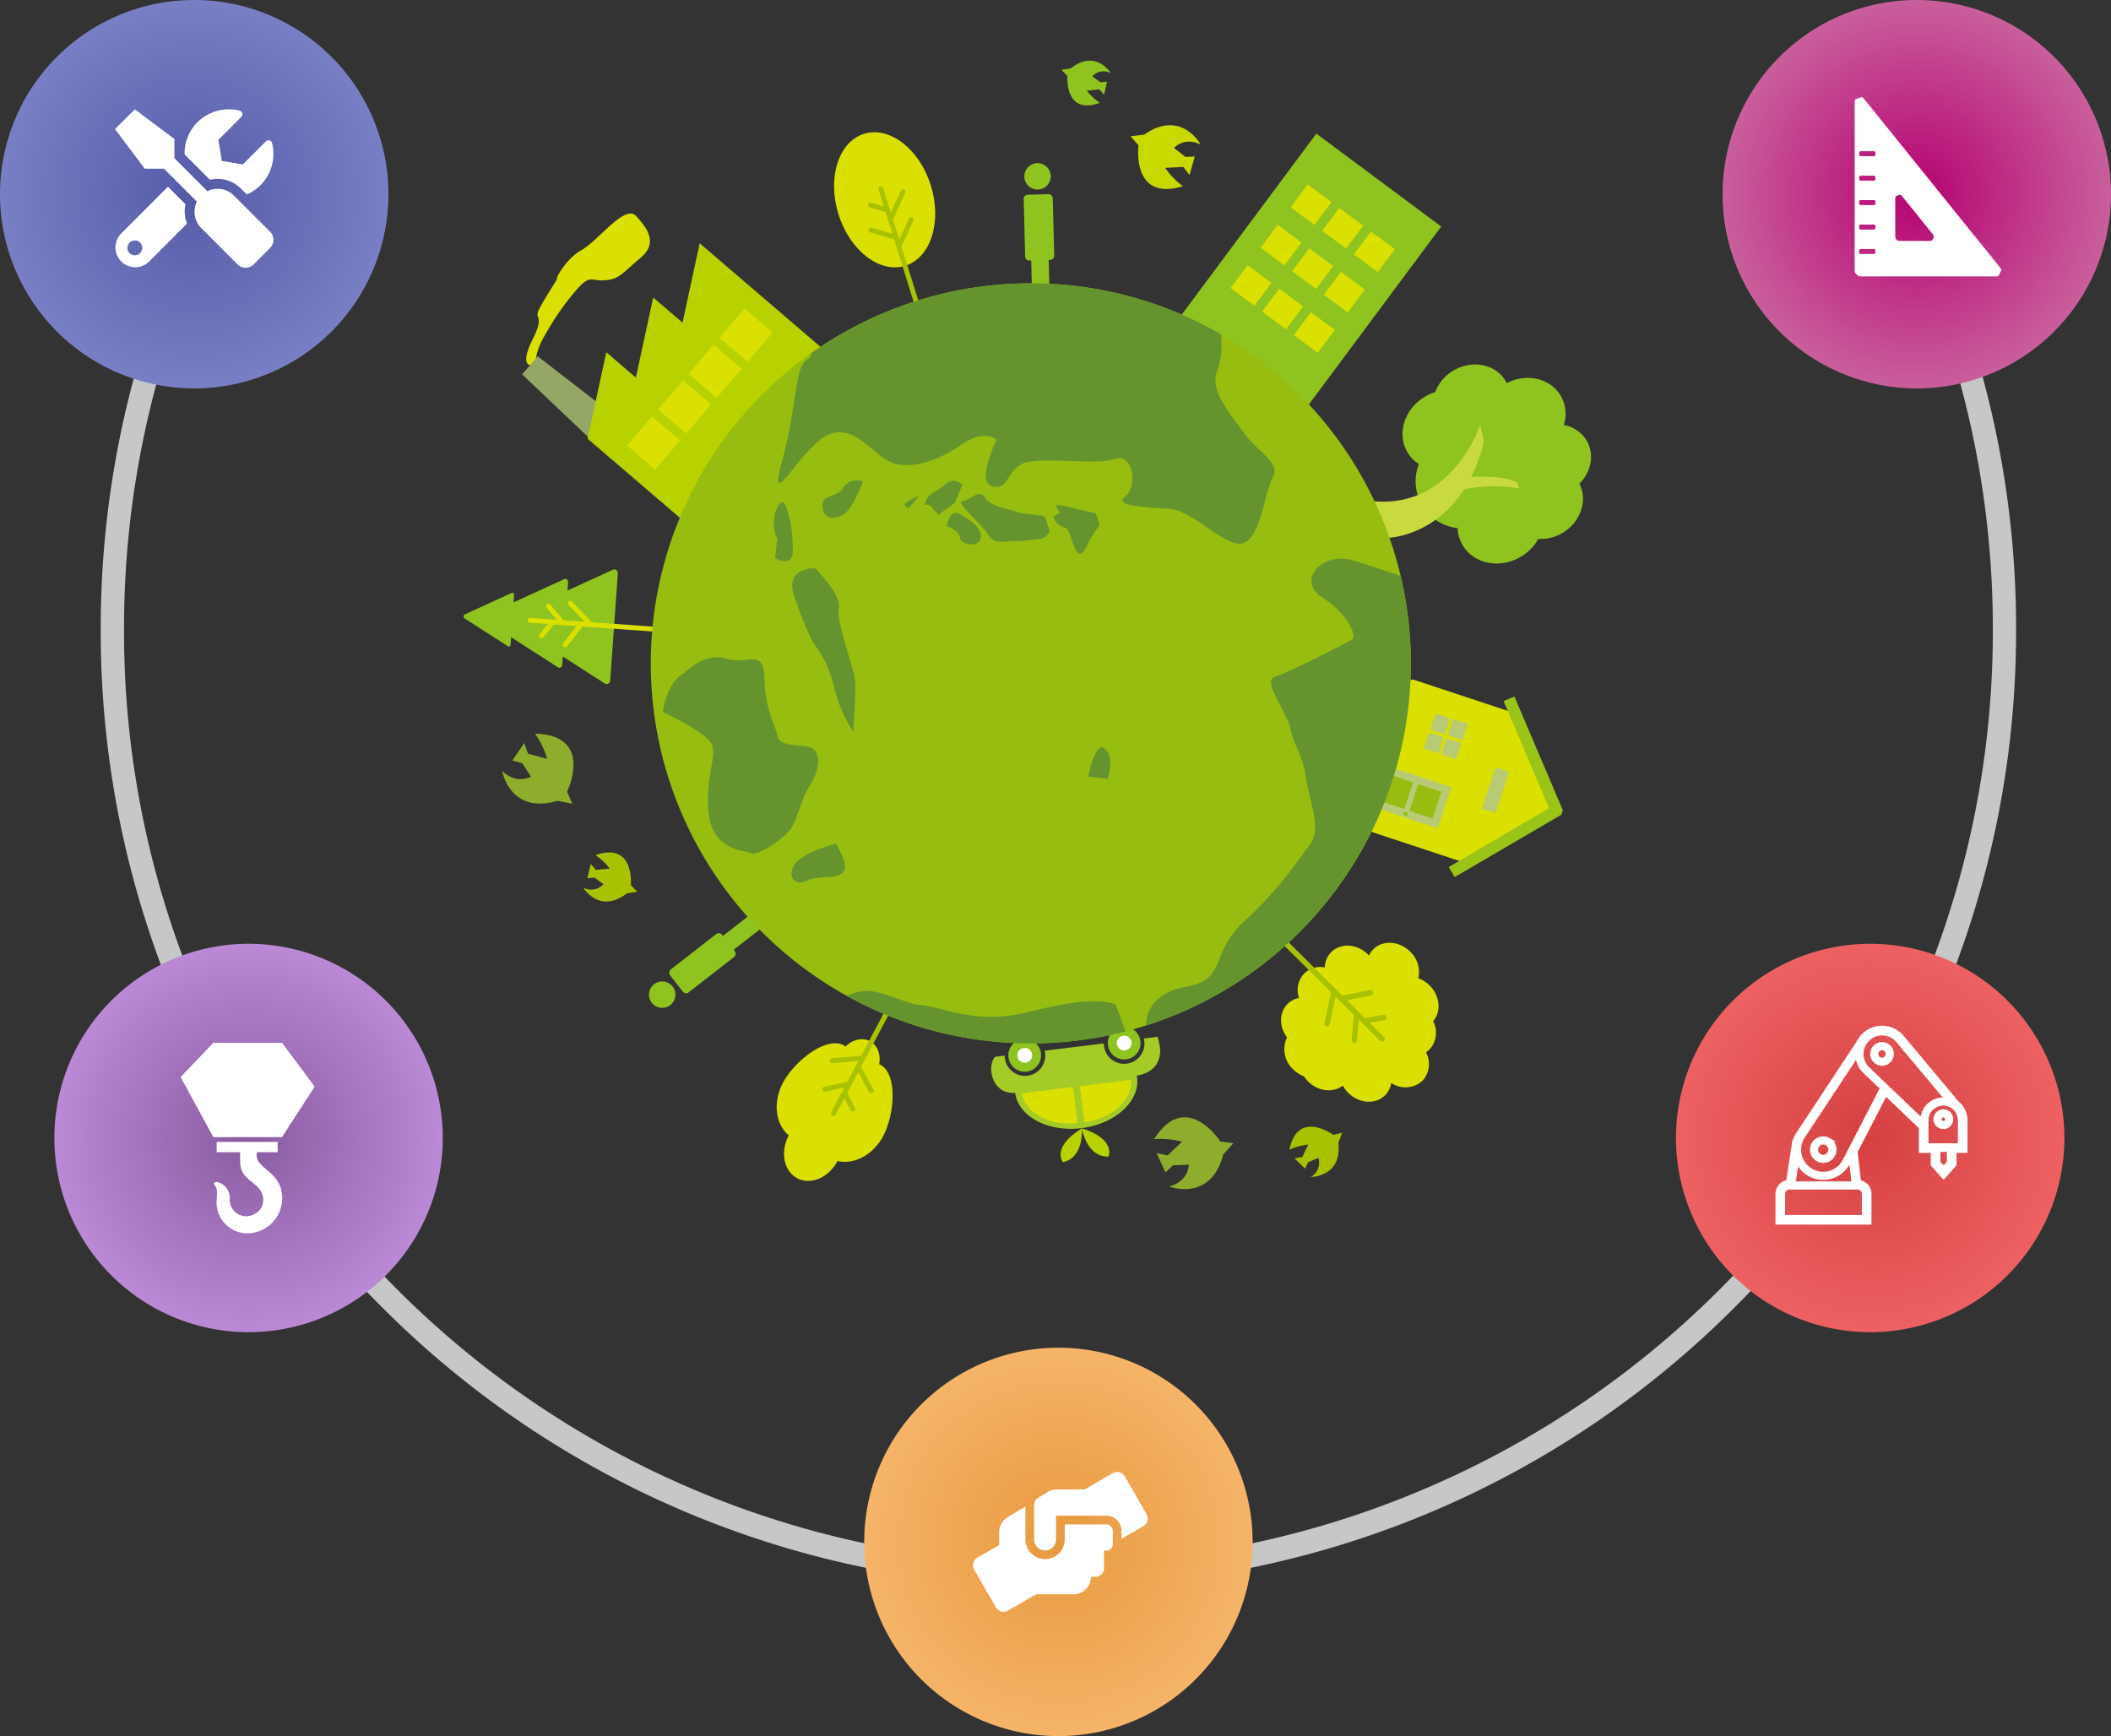
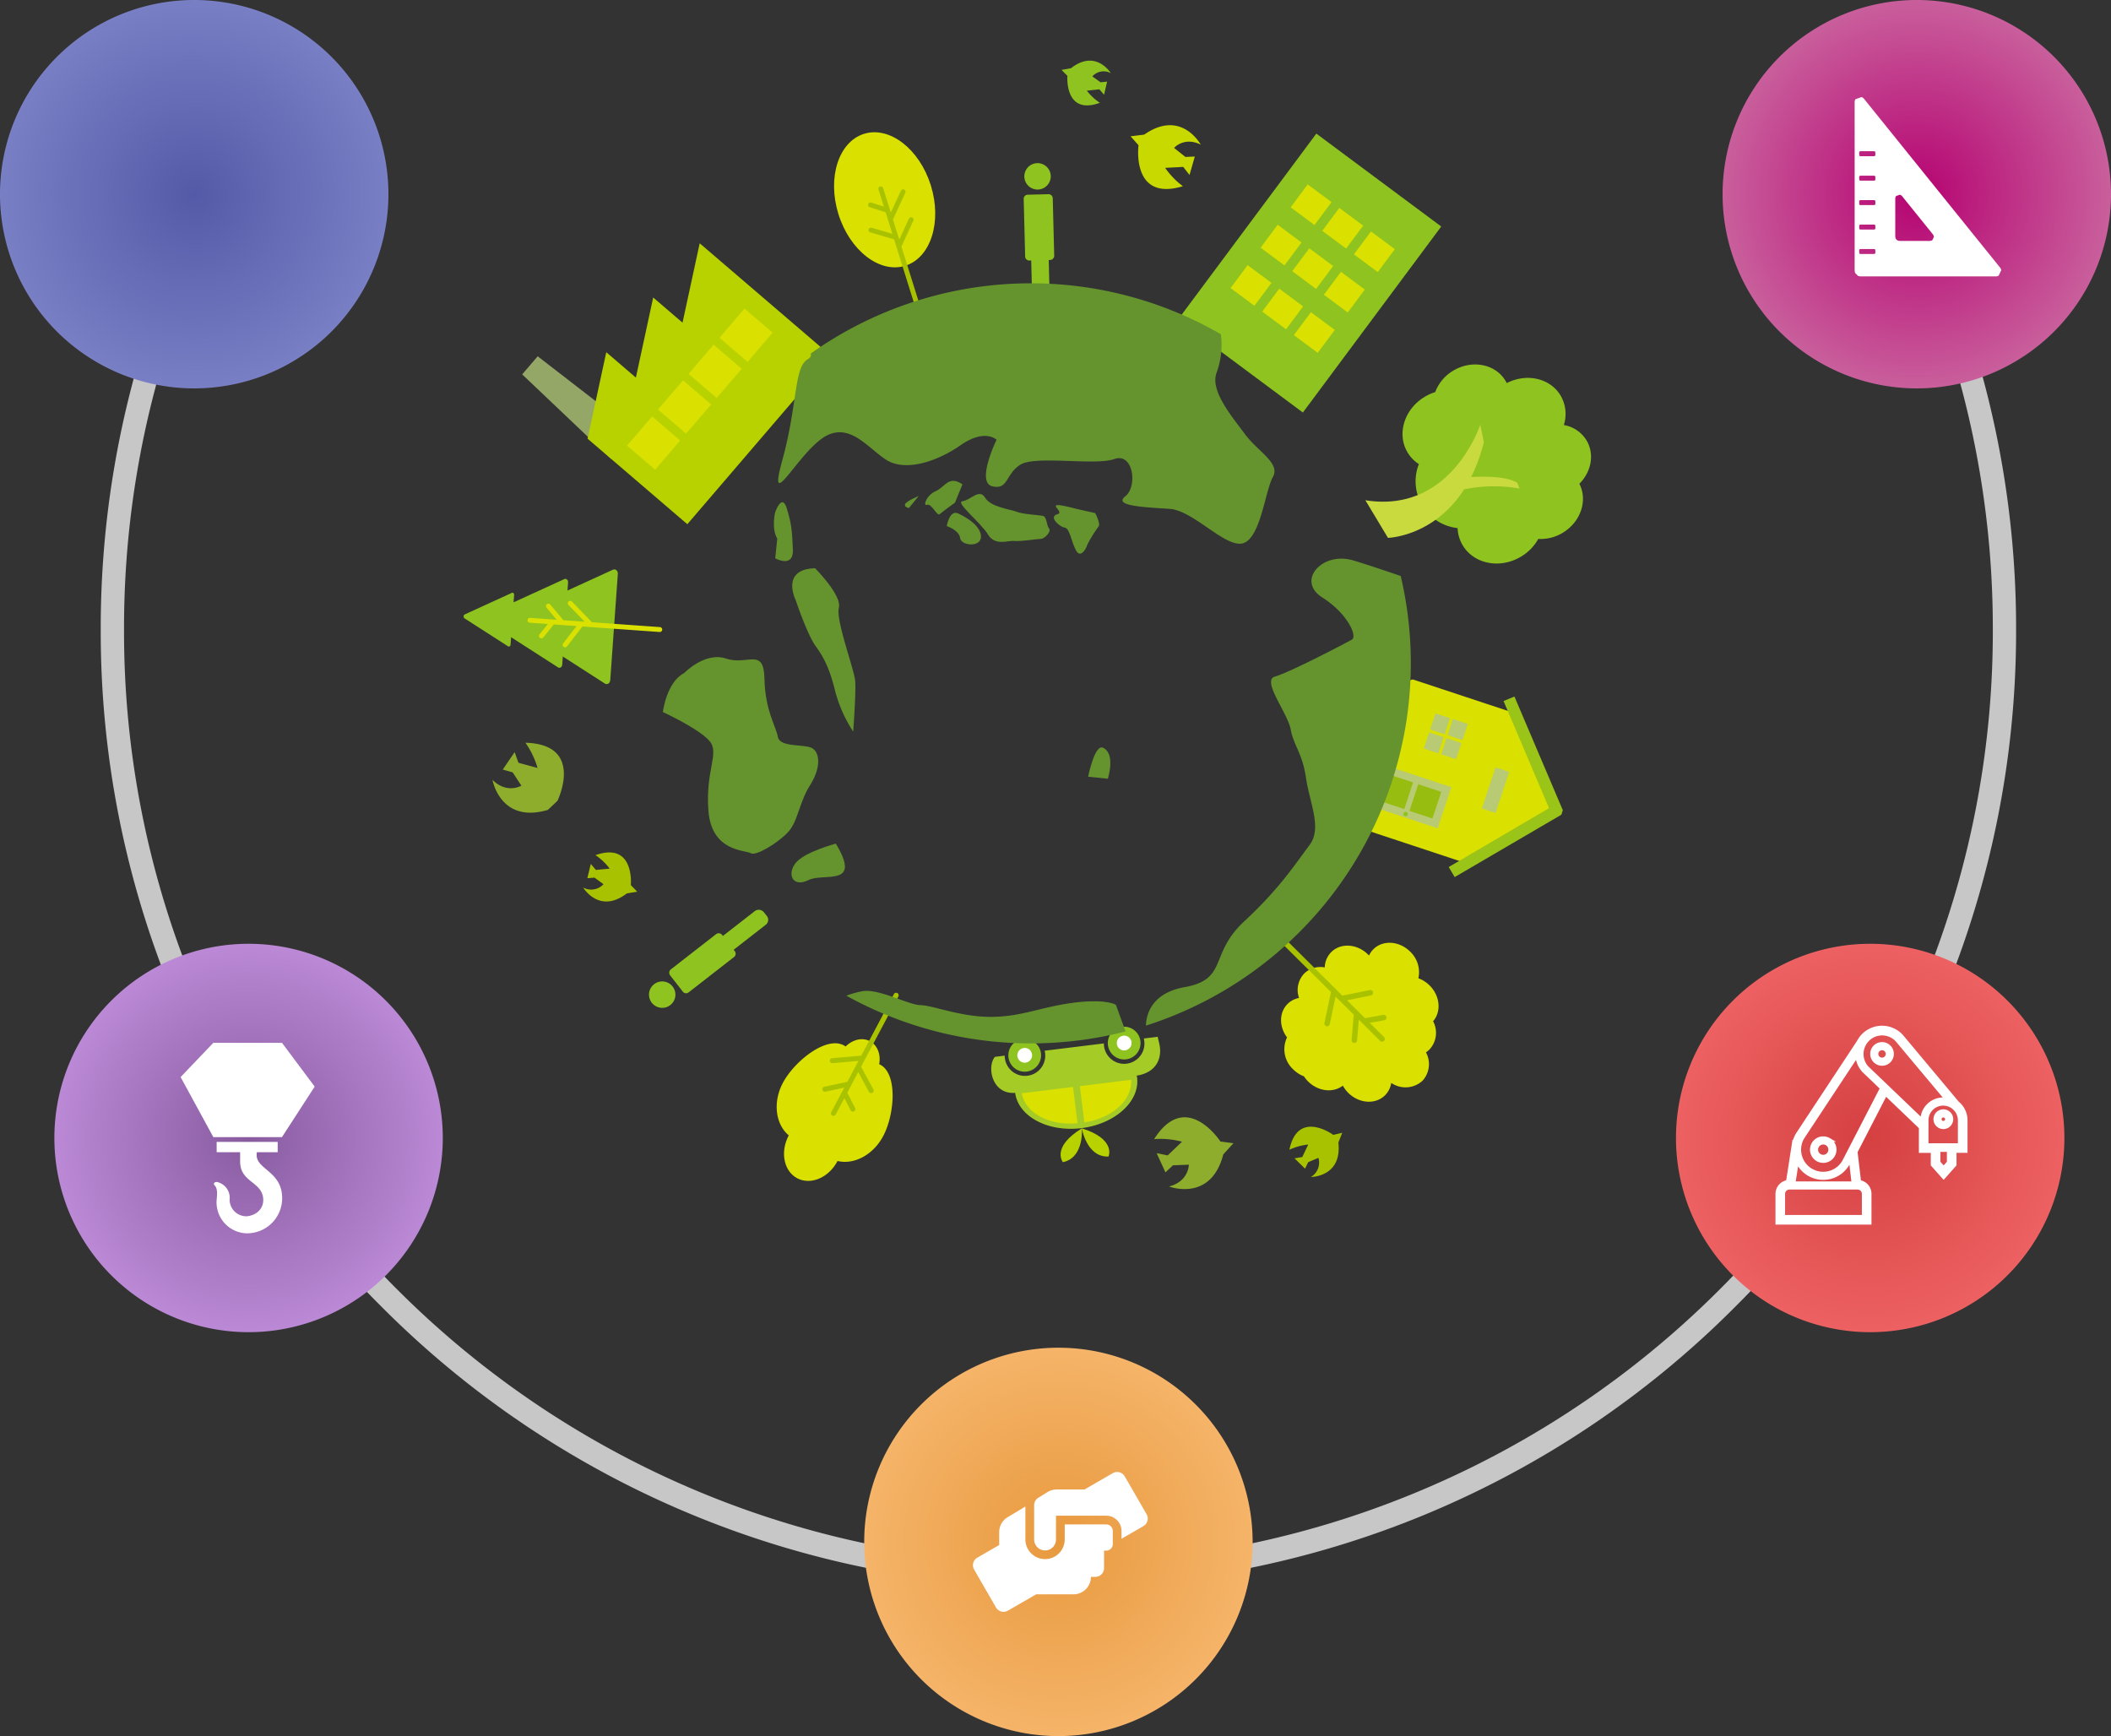
<svg xmlns="http://www.w3.org/2000/svg" width="543.5" height="447" viewBox="0 0 543.5 447">
  <rect x="0" y="0" width="543.5" height="447" fill="#333333" stroke="none" />
  <defs>
    <radialGradient id="radial-gradient" cx="0.5" cy="0.5" r="0.5" gradientUnits="objectBoundingBox">
      <stop offset="0" stop-color="#545aa7" />
      <stop offset="1" stop-color="#797fc4" />
    </radialGradient>
    <radialGradient id="radial-gradient-2" cx="0.5" cy="0.5" r="0.5" gradientTransform="matrix(-1, 0, 0, 1, 1, 0)" gradientUnits="objectBoundingBox">
      <stop offset="0" stop-color="#e8993e" />
      <stop offset="1" stop-color="#f5b469" />
    </radialGradient>
    <radialGradient id="radial-gradient-3" cx="0.5" cy="0.5" r="0.5" gradientUnits="objectBoundingBox">
      <stop offset="0" stop-color="#d54041" />
      <stop offset="1" stop-color="#ed6162" />
    </radialGradient>
    <radialGradient id="radial-gradient-4" cx="0.5" cy="0.5" r="0.5" gradientUnits="objectBoundingBox">
      <stop offset="0" stop-color="#885ba0" />
      <stop offset="1" stop-color="#bb89d6" />
    </radialGradient>
    <radialGradient id="radial-gradient-5" cx="0.5" cy="0.5" r="0.5" gradientUnits="objectBoundingBox">
      <stop offset="0" stop-color="#b50371" />
      <stop offset="1" stop-color="#c95f9c" />
    </radialGradient>
  </defs>
  <g id="グループ_1312" data-name="グループ 1312" transform="translate(-367.5 -1054)">
    <g id="レイヤー_2" data-name="レイヤー 2" transform="translate(684.845 1015.299) rotate(59)">
      <g id="グループ_1272" data-name="グループ 1272" transform="translate(-0.004 0)">
        <g id="グループ_1253" data-name="グループ 1253" transform="translate(73.77 3.924)">
          <rect id="長方形_747" data-name="長方形 747" width="40.076" height="59.691" transform="translate(0 15.246) rotate(-22.36)" fill="#8fc31f" />
          <g id="グループ_1252" data-name="グループ 1252" transform="translate(10.056 13.249)">
            <rect id="長方形_748" data-name="長方形 748" width="7.656" height="7.36" transform="translate(9.388 6.777) rotate(-22.36)" fill="#dae000" />
            <g id="グループ_1249" data-name="グループ 1249" transform="translate(0 0)">
              <rect id="長方形_749" data-name="長方形 749" width="7.656" height="7.36" transform="translate(18.776 2.912) rotate(-22.36)" fill="#dae000" />
              <rect id="長方形_750" data-name="長方形 750" width="7.656" height="7.36" transform="translate(0 10.637) rotate(-22.36)" fill="#dae000" />
            </g>
            <rect id="長方形_751" data-name="長方形 751" width="7.656" height="7.36" transform="translate(14.316 18.755) rotate(-22.36)" fill="#dae000" />
            <g id="グループ_1250" data-name="グループ 1250" transform="translate(4.927 11.982)">
              <rect id="長方形_752" data-name="長方形 752" width="7.656" height="7.36" transform="translate(18.778 2.912) rotate(-22.36)" fill="#dae000" />
              <rect id="長方形_753" data-name="長方形 753" width="7.656" height="7.36" transform="translate(0 10.635) rotate(-22.36)" fill="#dae000" />
            </g>
            <rect id="長方形_754" data-name="長方形 754" width="7.656" height="7.36" transform="translate(19.243 30.736) rotate(-22.36)" fill="#dae000" />
            <g id="グループ_1251" data-name="グループ 1251" transform="translate(9.854 23.96)">
              <rect id="長方形_755" data-name="長方形 755" width="7.656" height="7.36" transform="translate(18.778 2.912) rotate(-22.36)" fill="#dae000" />
              <rect id="長方形_756" data-name="長方形 756" width="7.656" height="7.36" transform="translate(0 10.639) rotate(-22.36)" fill="#dae000" />
            </g>
          </g>
        </g>
        <g id="グループ_1257" data-name="グループ 1257" transform="translate(206.886 50.106)">
          <g id="グループ_1254" data-name="グループ 1254">
            <path id="パス_485" data-name="パス 485" d="M2444.87,613.091l-26.6-3.561-20.464,17.593a1.207,1.207,0,0,0-.007,1.386l25.3,29.43a.9.9,0,0,0,1.175-.027l20.465-17.593C2445.055,640.05,2445.139,613.4,2444.87,613.091Z" transform="translate(-2397.587 -607.04)" fill="#dae000" />
            <path id="パス_486" data-name="パス 486" d="M2593.83,583.665l.453-3,31.507,4.395.8.929-.382,31.808-3.01-.018.317-29.954Z" transform="translate(-2576.896 -580.67)" fill="#9ac418" />
          </g>
          <g id="グループ_1256" data-name="グループ 1256" transform="translate(10.634 11.138)">
            <g id="グループ_1255" data-name="グループ 1255" transform="translate(0 2.786)">
              <rect id="長方形_757" data-name="長方形 757" width="3.94" height="4.377" transform="matrix(0.758, -0.652, 0.652, 0.758, 0, 5.738)" fill="#b9ca75" />
              <rect id="長方形_758" data-name="長方形 758" width="4.05" height="4.377" transform="matrix(0.758, -0.652, 0.652, 0.758, 6.925, 6.578)" fill="#b9ca75" />
              <rect id="長方形_759" data-name="長方形 759" width="4.05" height="4.377" transform="matrix(0.758, -0.652, 0.652, 0.758, 3.557, 2.64)" fill="#b9ca75" />
              <rect id="長方形_760" data-name="長方形 760" width="3.94" height="4.377" transform="matrix(0.758, -0.652, 0.652, 0.758, 3.355, 9.645)" fill="#b9ca75" />
            </g>
            <rect id="長方形_761" data-name="長方形 761" width="18.933" height="11.162" transform="matrix(0.758, -0.652, 0.652, 0.758, 4.028, 27.146)" fill="#b9ca75" />
            <rect id="長方形_762" data-name="長方形 762" width="6.238" height="7.223" transform="matrix(0.758, -0.652, 0.652, 0.758, 13.361, 21.716)" fill="#96bd0f" />
            <rect id="長方形_763" data-name="長方形 763" width="7.77" height="7.223" transform="matrix(0.758, -0.652, 0.652, 0.758, 6.381, 27.68)" fill="#96bd0f" />
            <path id="パス_487" data-name="パス 487" d="M2726.9,1034.034a.564.564,0,1,1,.059-.795A.564.564,0,0,1,2726.9,1034.034Z" transform="translate(-2708.27 -1005.146)" fill="#8fc31f" />
            <rect id="長方形_764" data-name="長方形 764" width="3.721" height="11.162" transform="matrix(0.758, -0.652, 0.652, 0.758, 19.866, 2.425)" fill="#b9ca75" />
          </g>
        </g>
        <g id="グループ_1258" data-name="グループ 1258" transform="translate(42.837 82.966)">
          <path id="パス_488" data-name="パス 488" d="M502.788,966.564a3.4,3.4,0,1,0-4.631,1.281A3.4,3.4,0,0,0,502.788,966.564Z" transform="translate(-496.435 -961.49)" fill="#8fc31f" />
          <path id="パス_489" data-name="パス 489" d="M568.744,994.634l-2.611,4.606a1.047,1.047,0,0,0,.411,1.457l12.86,7.29a1.06,1.06,0,0,0,1.474-.388l.23-.407,9.169,5.2a1.591,1.591,0,0,0,2.137-.647l.555-.979a1.729,1.729,0,0,0-.469-2.3l-9.169-5.2.158-.278a1.109,1.109,0,0,0-.4-1.514l-12.86-7.29a1.1,1.1,0,0,0-1.49.446Z" transform="translate(-559.986 -991.241)" fill="#8fc31f" />
        </g>
        <g id="グループ_1259" data-name="グループ 1259" transform="translate(66.959 229.199)">
          <path id="パス_490" data-name="パス 490" d="M785.752,2683.651c0,.016-.685,6.112-1.416,12.614l-1.7-1.193c-.571-.4-1.258-.146-1.256.518,0,.016-.885,7.878-1.589,14.141l-1.564-1.1c-.346-.242-.762-.089-.76.314,0,.015-1.478,13.153-1.478,13.153a.481.481,0,0,0,.088.332.74.74,0,0,0,.176.174.717.717,0,0,0,.223.106.478.478,0,0,0,.343-.029s11.855-5.852,11.869-5.857c.4-.154.382-.58.037-.822l-1.566-1.1c5.652-2.789,12.747-6.291,12.76-6.3.657-.254.632-.957.06-1.358l-1.7-1.194c5.868-2.9,11.369-5.61,11.383-5.616.847-.327.816-1.234.079-1.751l-11.337-7.961-11.031-7.745c-.736-.517-1.623-.189-1.621.669Z" transform="translate(-775.985 -2680.444)" fill="#8fc31f" />
          <path id="パス_491" data-name="パス 491" d="M878.276,2673.225a.633.633,0,0,0,.758.475l5.828-1.339-3.135,4.465-5.207.83a.632.632,0,1,0,.2,1.249l4-.638-3.919,5.583a.632.632,0,1,0,1.035.725l2.669-3.8,1.159,3.195a.632.632,0,1,0,1.188-.43l-1.461-4.028,1.216-1.733,0,0,2.149-3.061,2.04,5.25a.632.632,0,0,0,1.179-.459l-2.345-6.036,11.445-16.3a.632.632,0,0,0-1.035-.727l-10.088,14.367-7.2,1.654a.632.632,0,0,0-.474.758Z" transform="translate(-867.358 -2656.176)" fill="#dae000" />
        </g>
        <g id="グループ_1262" data-name="グループ 1262" transform="translate(0 155.705)">
-           <path id="パス_492" data-name="パス 492" d="M2.028,2099.681c-.16,5,3.428,10.313,3.039,9.14s3.119,6.252,4.6,8.362,1.8-.858,5.619,5.16,5.23,3.987,5.23,3.987,2.5-1.873,1.016-1.64-4.059-2.814-5.463-5.471A69.51,69.51,0,0,1,10.38,2106.8c-2.026-6.094-.308-4.843,1.413-8.278s.708-4.92-.225-10.857-5.7-5.394-9.838-4.539.459,11.56.3,16.559Z" transform="translate(0.004 -2058.598)" fill="#dae000" />
          <path id="パス_493" data-name="パス 493" d="M229.816,2439.769l-1.936-5.825,29.511-11.5,2.95,8.876Z" transform="translate(-208.216 -2369.115)" fill="#95a766" />
          <g id="グループ_1261" data-name="グループ 1261" transform="translate(16.2)">
            <path id="パス_494" data-name="パス 494" d="M199.4,1853.615l9.526-3.167-15.38-14.442,9.442-3.139-15.244-14.315,42.388-14.091,5.8,17.455.518,1.558,5.336,16.052.466,1.4,5.854,17.61L216,1869.208Z" transform="translate(-187.74 -1804.46)" fill="#b8d200" />
            <g id="グループ_1260" data-name="グループ 1260" transform="translate(20.362 9.854)">
              <rect id="長方形_765" data-name="長方形 765" width="9.524" height="9.907" transform="translate(0 3.005) rotate(-18.39)" fill="#dae000" />
              <rect id="長方形_766" data-name="長方形 766" width="9.525" height="9.907" transform="translate(3.865 14.615) rotate(-18.39)" fill="#dae000" />
              <rect id="長方形_767" data-name="長方形 767" width="9.524" height="9.907" transform="translate(7.678 26.091) rotate(-18.39)" fill="#dae000" />
              <rect id="長方形_768" data-name="長方形 768" width="9.525" height="9.907" transform="translate(11.537 37.704) rotate(-18.39)" fill="#dae000" />
            </g>
          </g>
        </g>
        <g id="グループ_1263" data-name="グループ 1263" transform="translate(144.239)">
          <path id="パス_495" data-name="パス 495" d="M1721.868,17.738c0-5.429-3.809-9.867-8.612-10.181-1.04-4.228-4.514-7.335-8.64-7.335a8.5,8.5,0,0,0-6.377,2.971A9.374,9.374,0,0,0,1691.278,0c-5.224,0-9.5,4.512-9.862,10.229q-.342-.028-.689-.028c-5.057,0-9.157,4.566-9.157,10.2a10.838,10.838,0,0,0,2.343,6.813,12.386,12.386,0,0,0-.352,2.942c0,6.164,4.485,11.161,10.019,11.161a9.117,9.117,0,0,0,4.05-.951,12.117,12.117,0,0,0,19.262-.058,9.326,9.326,0,0,0,4.49,1.156c5.644,0,10.219-5.1,10.219-11.382a12.276,12.276,0,0,0-1.618-6.148A10.917,10.917,0,0,0,1721.868,17.738Z" transform="translate(-1671.57 0)" fill="#8fc31f" />
          <path id="パス_496" data-name="パス 496" d="M1870.306,245.053l-1.563-.273c-2.8,1.429-5.661,6.133-7.4,9.421a43.282,43.282,0,0,0-6.014-7.424l-4.36-1.543s15.944,18.2,1.469,35.391h11.295s5.833-10.192-.6-23.241a37.8,37.8,0,0,1,7.172-12.332Z" transform="translate(-1835.49 -223.658)" fill="#c8da3e" />
        </g>
        <g id="グループ_1268" data-name="グループ 1268" transform="translate(234.308 173.946)">
          <g id="グループ_1264" data-name="グループ 1264" transform="translate(0 27.595)">
            <path id="パス_497" data-name="パス 497" d="M2723.438,2341.571a4.213,4.213,0,1,0-6.041,1.888,4.334,4.334,0,0,0,.479.25A4.213,4.213,0,0,0,2723.438,2341.571Z" transform="translate(-2715.374 -2335.645)" fill="#8fc31f" />
            <path id="パス_498" data-name="パス 498" d="M2743.355,2366.129a1.9,1.9,0,1,1,2.5-.962,1.9,1.9,0,0,1-2.5.962Z" transform="translate(-2739.912 -2360.182)" fill="#fff" />
          </g>
          <g id="グループ_1265" data-name="グループ 1265" transform="translate(10.481 4.021)">
            <path id="パス_499" data-name="パス 499" d="M2844.9,2068.371a4.213,4.213,0,1,0-6.041,1.888,4.272,4.272,0,0,0,.48.251,4.213,4.213,0,0,0,5.561-2.138Z" transform="translate(-2836.833 -2062.445)" fill="#8fc31f" />
            <path id="パス_500" data-name="パス 500" d="M2864.825,2092.931a1.9,1.9,0,1,1,2.5-.963,1.9,1.9,0,0,1-2.5.963Z" transform="translate(-2861.381 -2086.984)" fill="#fff" />
          </g>
          <path id="パス_501" data-name="パス 501" d="M2732.864,2054.745c5.636,2.442,13.043-1.992,16.578-9.945,3.55-7.985,1.853-16.494-3.791-19a1.743,1.743,0,0,0-.481-.136c1.819-4.417-.1-7.55-3.216-8.934-.518-.23-1.054-.377-2.564-.876l-1.462,3.29a5.305,5.305,0,0,1,.628.233,5.222,5.222,0,1,1-4.836,9.232l-6.243,14.042a5.167,5.167,0,0,1,.628.233,5.222,5.222,0,0,1-4.243,9.543,5.444,5.444,0,0,1-.594-.311l-1.036,2.331c1.136,3.158,7.946,5.649,10.633.3Z" transform="translate(-2721.639 -2015.85)" fill="#a5cc26" />
          <g id="グループ_1266" data-name="グループ 1266" transform="translate(12.196 11.567)">
            <path id="パス_502" data-name="パス 502" d="M2936.243,2165.875c2.807-6.691,1.4-13.7-3.2-15.975l-5.4,12.151,8.6,3.825Z" transform="translate(-2921.519 -2149.9)" fill="#dae000" />
            <path id="パス_503" data-name="パス 503" d="M2856.71,2321.58c4.77,1.9,10.919-1.759,14-8.325l-8.6-3.825Z" transform="translate(-2856.71 -2295.665)" fill="#dae000" />
          </g>
          <g id="グループ_1267" data-name="グループ 1267" transform="translate(27.909 25.436)">
            <path id="パス_504" data-name="パス 504" d="M3038.81,2350.52s6.815,3.333,4.946,8.675C3043.756,2359.2,3038.9,2359.871,3038.81,2350.52Z" transform="translate(-3038.81 -2347.077)" fill="#b8d200" />
            <path id="パス_505" data-name="パス 505" d="M3038.81,2314.063s7.041,2.827,9.754-2.139C3048.564,2311.925,3045.815,2307.869,3038.81,2314.063Z" transform="translate(-3038.81 -2310.621)" fill="#b8d200" />
          </g>
        </g>
        <g id="グループ_1269" data-name="グループ 1269" transform="translate(245.711 106.691)">
          <path id="パス_506" data-name="パス 506" d="M2993.314,1276.659a8.1,8.1,0,0,0,1.688-.243c3.553-.9,5.887-3.986,5.522-7.108a8.085,8.085,0,0,0,2.321-.241c3.826-.969,6.241-4.472,5.392-7.826a5.686,5.686,0,0,0-1.9-2.977,6.472,6.472,0,0,0,3.67-7.176,6.339,6.339,0,0,0-5.812-4.538,5.51,5.51,0,0,0-.166-1.172,6.331,6.331,0,0,0-5.757-4.533c-1.015-3.138-4.673-4.906-8.366-3.971a7.923,7.923,0,0,0-3.061,1.525,7.32,7.32,0,0,0-6.98-1.719c-3.827.969-6.24,4.473-5.392,7.827a5.563,5.563,0,0,0,.8,1.772c-.121.025-.242.053-.363.083-3.827.969-6.241,4.472-5.391,7.827a5.778,5.778,0,0,0,2.514,3.431,6,6,0,0,0-1.373,5.368,6.158,6.158,0,0,0,4.7,4.359,5.669,5.669,0,0,0-.192,3.359c.764,3.015,3.9,4.88,7.31,4.523a7.042,7.042,0,0,0,7.874,2.874,7.936,7.936,0,0,0,2.961-1.444Z" transform="translate(-2958.838 -1236.431)" fill="#dae000" />
          <path id="パス_507" data-name="パス 507" d="M2873.941,1410.931a.7.7,0,0,0-.037-1l-5.3-4.925,1.4-.354h0l4.988-1.263,5.314,3.828a.7.7,0,0,0,.823-1.144l-4.354-3.136,7.519-1.9a.7.7,0,0,0-.346-1.366l-5.019,1.271,1.345-3.543a.7.7,0,0,0-1.318-.5l-1.7,4.465-2.3.582,0,0-4.025,1.019,2.094-5.919a.7.7,0,0,0-1.329-.47l-2.407,6.8-2.275.576h0l-18.952,4.8a.7.7,0,0,0,.346,1.366l18.57-4.7,5.969,5.545a.705.705,0,0,0,1-.036Z" transform="translate(-2847.528 -1382.329)" fill="#a9c200" />
        </g>
        <path id="パス_508" data-name="パス 508" d="M1605.1,3109.969l1-2.529-2.3.539s-9.134-6.7-11.3,3.82a15.216,15.216,0,0,1,4.853-1.34l-1.536,3.219-2,.329,2.7,2.663.814-1.665,2.636-1.114a4.286,4.286,0,0,1-1.951,4.927s8.073.05,7.087-8.849Z" transform="translate(-1455.075 -2837.872)" fill="#a9c200" />
-         <path id="パス_509" data-name="パス 509" d="M1206.766,3087.085l2.619-2.876-3.352-.448s-8.82-13.6-17.063-.625a21.778,21.778,0,0,1,7.173.67l-3.687,3.527-2.842-.573,2.265,4.933,1.933-1.816,4.093-.152s-.013,4.319-5.112,5.6c0,0,10.777,4.162,13.972-8.245Z" transform="translate(-1086.374 -2811.97)" fill="#8ead2c" />
+         <path id="パス_509" data-name="パス 509" d="M1206.766,3087.085s-8.82-13.6-17.063-.625a21.778,21.778,0,0,1,7.173.67l-3.687,3.527-2.842-.573,2.265,4.933,1.933-1.816,4.093-.152s-.013,4.319-5.112,5.6c0,0,10.777,4.162,13.972-8.245Z" transform="translate(-1086.374 -2811.97)" fill="#8ead2c" />
        <path id="パス_510" data-name="パス 510" d="M301.244,663.062l-.884,2.313,2.091-.513s8.386,6.012,10.258-3.592a13.882,13.882,0,0,1-4.407,1.269l1.366-2.948,1.817-.32-2.489-2.4-.724,1.525-2.39,1.041a3.9,3.9,0,0,1,1.727-4.508s-7.354.036-6.366,8.131Z" transform="translate(-274.442 -598.417)" fill="#8fc31f" />
        <path id="パス_511" data-name="パス 511" d="M577.747,545.918l-1.438,3.239,3.026-.576s11.532,9.219,14.927-4.363a19.845,19.845,0,0,1-6.392,1.481l2.174-4.108,2.621-.321-3.376-3.613-1.149,2.124-3.494,1.308s-1.23-3.738,2.808-6.312c0,0-10.51-.5-9.707,11.142Z" transform="translate(-526.58 -488.629)" fill="#c8d900" />
        <path id="パス_512" data-name="パス 512" d="M2443.5,2782.388l0,.007c2.48,4.121,7.211,5.825,10.565,3.806s4.064-7,1.583-11.118c-.013-.021-.028-.042-.041-.065,3.053-3.1,3.4-8.662.564-13.37-3.249-5.4-11.757-11.471-16.15-8.826-.085.052-.166.112-.247.169-1.892-1.671-4.4-2.158-6.309-1.01s-2.657,3.614-2.052,6.078a3.994,3.994,0,0,0-.535.266c-4.392,2.644-3.006,13.005.243,18.4,2.9,4.822,8.157,7.113,12.375,5.661Z" transform="translate(-2218.589 -2513.942)" fill="#dae000" />
        <path id="パス_513" data-name="パス 513" d="M2411.814,2637.5a.648.648,0,0,0,.869-.3l2.93-5.995.685,1.138a.04.04,0,0,0,.006.01l2.445,4.061-1.958,5.713a.65.65,0,1,0,1.229.421l1.605-4.68.577.958h0l3.112,5.169a.649.649,0,0,0,1.113-.67l-2.463-4.09,3.487.24a.65.65,0,1,0,.089-1.3l-4.394-.3-1.13-1.877h0l-1.976-3.281,5.784.266a.649.649,0,0,0,.06-1.3l-6.648-.306-1.116-1.854v0l-9.441-15.684a.649.649,0,0,0-1.113.67l9.253,15.372-3.3,6.75a.65.65,0,0,0,.3.869Z" transform="translate(-2197.904 -2388.005)" fill="#a9c200" />
        <path id="パス_514" data-name="パス 514" d="M177.968,1280.115c9.551,2.316,15.98,9.612,14.359,16.3s-10.678,10.229-20.229,7.913-15.98-9.613-14.358-16.3,10.677-10.229,20.229-7.914Z" transform="translate(-143.9 -1169.006)" fill="#dae000" />
        <path id="パス_515" data-name="パス 515" d="M324.279,1361.382a.626.626,0,1,0-1.035.706l3.49,5.12-.773-.187h0l-5.653-1.37a.627.627,0,1,0-.3,1.218l4.474,1.085-2.528,2.227a.627.627,0,1,0,.828.94l3.187-2.807,5.645,1.368-4.1,3.785a.627.627,0,0,0,.849.922l4.718-4.351,19.186,4.652a.627.627,0,0,0,.294-1.218l-16.912-4.1-4.134-6.041a.627.627,0,1,0-1.034.708l3.347,4.892-.777-.188-.01,0-4.491-1.089-4.271-6.266Z" transform="translate(-291.96 -1243.66)" fill="#a9c200" />
        <g id="グループ_1270" data-name="グループ 1270" transform="translate(170.843 244.181)">
          <path id="パス_516" data-name="パス 516" d="M2015.58,3178.948a3.4,3.4,0,1,0,3.781,2.964,3.4,3.4,0,0,0-3.781-2.964Z" transform="translate(-2009.77 -3148.796)" fill="#8fc31f" />
          <path id="パス_517" data-name="パス 517" d="M1982.92,2859.018l5.257-.637a1.047,1.047,0,0,0,.927-1.2l-1.778-14.675a1.06,1.06,0,0,0-1.188-.954l-.464.056-1.269-10.463a1.591,1.591,0,0,0-1.791-1.335l-1.117.136a1.729,1.729,0,0,0-1.567,1.741l1.268,10.464-.317.038a1.11,1.11,0,0,0-.984,1.218l1.779,14.674a1.1,1.1,0,0,0,1.243.934Z" transform="translate(-1979.889 -2829.802)" fill="#8fc31f" />
        </g>
-         <path id="パス_518" data-name="パス 518" d="M832.858,730.5a97.844,97.844,0,1,1-97.844-97.844A97.843,97.843,0,0,1,832.858,730.5Z" transform="translate(-582.189 -578.068)" fill="#96bd0f" />
        <g id="グループ_1271" data-name="グループ 1271" transform="translate(54.979 59.21)">
          <path id="パス_519" data-name="パス 519" d="M638.3,869.236c0,4.076,8.663,8.153,18.853,18.854s1.02-3.566.51-11.721,8.153-8.662,13.249-11.211,7.134-10.7,6.624-18.345,3.567-8.663,3.567-8.663,6.625,10.192,9.682,7.133-1.019-4.586-1.019-9.173,10.193-16.306,11.211-21.4,9.173-1.529,9.682,2.548,5.1-3.058,8.663-8.154,16.307-7.134,17.326-11.72-8.663-11.721-10.7-15.287-7.644,0-13.25.509-14.268,2.039-17.326-2.037a20.708,20.708,0,0,0-7.811-5.909,97.811,97.811,0,0,0-50.412,85.591q0,3.768.281,7.464c.485.2.869.4.869,1.52Z" transform="translate(-637.15 -767.025)" fill="#65942e" />
          <path id="パス_520" data-name="パス 520" d="M1977.907,686.18c-3.793,3.193-7.515,6.377-9.774,8.449-6.114,5.605-3.056,15.288,4.078,11.721s13.25-2.548,13.25-1.019-1.021,18.345-2.039,21.912,9.682,2.037,13.758,3.566,6.625.51,12.739,3.058,13.25,3.058,15.288,8.154,5.606,12.23,8.154,24.46,10.7,11.21,6.624,21.912c-2.69,7.058-.059,11.455,3.362,13.631a97.962,97.962,0,0,0-65.441-115.841Z" transform="translate(-1850.288 -686.18)" fill="#65942e" />
          <path id="パス_521" data-name="パス 521" d="M1408.223,1379.383c-.679,2.378,3.057,1.189,3.906.17s3.737.339,6.454.509.849-2.717.341-3.227a33.387,33.387,0,0,1-2.549-4.925c-.339-.85-3.4-1.02-3.4-1.02l-3.4,3.568c-7.3,7.133-.678,2.547-1.358,4.926Z" transform="translate(-1339.763 -1311.807)" fill="#65942e" />
          <path id="パス_522" data-name="パス 522" d="M1261.407,1520.829c3.567,0,3.908-3.567,4.927-4.926s2.548-5.265,3.058-6.115-.17-3.4-1.19-3.228-2.836-1.069-3.566-.339c-.679.68-3.057,4.246-4.417,5.266s-4.417,5.1-7.3,5.1-1.358,3.567-2.209,5.436S1257.841,1520.829,1261.407,1520.829Z" transform="translate(-1197.705 -1435.247)" fill="#65942e" />
          <path id="パス_523" data-name="パス 523" d="M1276.874,1694.056c-2.888-1.358-7.357,1.757-7.815,2.039-2.209,1.359,1.19,4.246,1.19,4.246s2.547-2.208,4.416-1.359,5.1-3.567,2.209-4.927Z" transform="translate(-1213.85 -1606.776)" fill="#65942e" />
          <path id="パス_524" data-name="パス 524" d="M1181.056,1672.975c-.341,2.718,1.7,4.926,1.868,3.737s3.906-.68,3.737-1.529-.509-4.926-.509-4.926l-3.057-4.076C1179.187,1668.049,1181.4,1670.257,1181.056,1672.975Z" transform="translate(-1133.831 -1581.617)" fill="#65942e" />
          <path id="パス_525" data-name="パス 525" d="M1169.623,1799.837l-1.359-3.737s-.509,3.4,0,4.078S1169.623,1799.837,1169.623,1799.837Z" transform="translate(-1122.228 -1700.326)" fill="#65942e" />
-           <path id="パス_526" data-name="パス 526" d="M1030.695,1928.59c3.227,1.359,4.417-1.529,4.247-4.076s-4.586-8.324-4.586-8.324a4.13,4.13,0,0,0-1.19,5.435C1030.41,1924.237,1027.468,1927.231,1030.695,1928.59Z" transform="translate(-994.85 -1810.053)" fill="#65942e" />
          <path id="パス_527" data-name="パス 527" d="M1200.472,2171.1c3.737-.339,7.135,0,12.57,1.7a35.727,35.727,0,0,0,11.212,1.359s-8.154-5.775-10.871-7.134-15.968-3.737-18.346-6.115-11.891,0-11.891,0c-4.417,7.813,4.417,8.493,4.417,8.493s9.172,2.038,12.911,1.7Z" transform="translate(-1134.901 -2032.689)" fill="#65942e" />
          <path id="パス_528" data-name="パス 528" d="M987.992,2154.756c-4.417-2.378-5.776-3.058-9.852-4.077s-.68,3.058-.68,3.058,3.058,3.058,6.115,3.058l4.076,3.057s4.757-2.718.34-5.1Z" transform="translate(-946.882 -2024.159)" fill="#65942e" />
          <path id="パス_529" data-name="パス 529" d="M1299.662,2458c-2.378-4.756-5.776-6.455-7.813-5.436s-4.417,7.134-7.135,6.115-7.474-.68-14.609-4.757-5.1,2.038-9.511,5.775-2.378,11.212-2.378,11.212c-.34,5.1,5.774,9.852,5.774,9.852s8.494-5.776,12.571-6.455,5.775,4.756,15.289,9.512,13.59-3.057,14.948-3.737,1.359-7.134.341-10.872-5.1-6.456-7.475-11.211Z" transform="translate(-1204.194 -2299.886)" fill="#65942e" />
          <path id="パス_530" data-name="パス 530" d="M2369.224,2082.843c-3.4,7.813-3.736,13.249-7.814,20.044s-10.192,11.211-11.89,13.929-9.513,7.134-10.872,11.211a23.888,23.888,0,0,0-1.058,3.917,98.084,98.084,0,0,0,44.918-56.876l-7.17-1.4s-2.716,1.358-6.115,9.172Z" transform="translate(-2190.86 -1953.945)" fill="#65942e" />
          <path id="パス_531" data-name="パス 531" d="M1917.271,2542.191s-2.377,8.153-1.019,11.552,5.1,3.737,5.435-.68,8.833-10.872-4.417-10.872Z" transform="translate(-1805.496 -2382.037)" fill="#65942e" />
          <path id="パス_532" data-name="パス 532" d="M2093.845,1706.351c-1.979,1.319,4.417,7.134,4.417,7.134l3.058-4.076s-4.417-5.1-7.475-3.057Z" transform="translate(-1967.801 -1617.881)" fill="#65942e" />
        </g>
        <path id="パス_533" data-name="パス 533" d="M3386.007,1693.607l-1.654-2.157-.722,2.25s-10.445,4.385-2.541,11.659a15.221,15.221,0,0,1,1.348-4.851l1.97,2.973-.745,1.883,3.675-.948-1.01-1.554.4-2.834a4.286,4.286,0,0,1,3.222,4.208s4.2-6.9-3.943-10.63Z" transform="translate(-3086.636 -1545.496)" fill="#a9c200" />
        <path id="パス_534" data-name="パス 534" d="M3171.875,1989.475l-1.119-3.725-2.109,2.645s-16.2.568-9.314,14.31a21.8,21.8,0,0,1,4.265-5.807l1.128,4.976-1.953,2.142,5.4.6-.562-2.591,1.974-3.589s3.7,2.234,2.176,7.266c0,0,9.112-7.1.117-16.223Z" transform="translate(-2885.16 -1814.401)" fill="#8ead2c" />
      </g>
    </g>
    <g id="グループ_1311" data-name="グループ 1311">
      <g id="レイヤー_2-2" data-name="レイヤー 2" transform="translate(393.435 1134.183)">
        <path id="パス_542" data-name="パス 542" d="M246.57,328.41A244.958,244.958,0,0,1,72.22,256.19,244.958,244.958,0,0,1,0,81.84,246.71,246.71,0,0,1,13.84,0L19.5,1.99A240.6,240.6,0,0,0,6,81.84,238.989,238.989,0,0,0,76.46,251.95a240.576,240.576,0,0,0,340.22,0A239.035,239.035,0,0,0,487.14,81.84,240.95,240.95,0,0,0,473.63,1.98l5.66-1.99a246.744,246.744,0,0,1,13.84,81.84,245,245,0,0,1-72.22,174.35A244.718,244.718,0,0,1,246.56,328.4Z" fill="#c7c7c7" />
      </g>
      <g id="グループ_1298" data-name="グループ 1298">
        <path id="パス_475" data-name="パス 475" d="M853.241,157.877a50,50,0,1,1-50-50,50,50,0,0,1,50,50" transform="translate(-385.741 946.123)" fill="url(#radial-gradient)" />
-         <path id="Icon_awesome-tools" data-name="Icon awesome-tools" d="M39.909,31.514l-9.326-9.326a5.913,5.913,0,0,0-6.8-1.107l-8.49-8.49V7.646L5.1,0,0,5.1,7.646,15.291h4.946l8.49,8.49a5.926,5.926,0,0,0,1.107,6.8l9.326,9.326a2.961,2.961,0,0,0,4.2,0l4.2-4.2a2.975,2.975,0,0,0,0-4.2ZM26.418,17.919a8.379,8.379,0,0,1,5.965,2.469l1.545,1.545a11.273,11.273,0,0,0,3.488-2.349A11.454,11.454,0,0,0,40.435,8.7a.953.953,0,0,0-1.6-.438l-5.925,5.925-5.408-.9-.9-5.408,5.925-5.925A.962.962,0,0,0,32.072.342,11.473,11.473,0,0,0,21.193,3.361a11.286,11.286,0,0,0-3.281,8.251L24.45,18.15A8.676,8.676,0,0,1,26.418,17.919ZM18.143,24.45l-4.516-4.516L1.49,32.08A5.1,5.1,0,0,0,8.7,39.287l9.844-9.844a8.552,8.552,0,0,1-.4-4.994ZM5.1,37.591a1.911,1.911,0,1,1,1.911-1.911A1.917,1.917,0,0,1,5.1,37.591Z" transform="translate(397.114 1082.141)" fill="#fff" />
      </g>
      <g id="グループ_1279" data-name="グループ 1279" transform="translate(0)">
        <path id="パス_475-2" data-name="パス 475" d="M753.241,157.877a50,50,0,1,0,50-50,50,50,0,0,0-50,50" transform="translate(-163.241 1293.123)" fill="url(#radial-gradient-2)" />
        <path id="Icon_awesome-hands-helping" data-name="Icon awesome-hands-helping" d="M34.313,13.5H23.625v3.938a5.063,5.063,0,0,1-10.125,0V8.887L8.937,11.63A4.49,4.49,0,0,0,6.75,15.483v3.326L1.125,22.057A2.245,2.245,0,0,0,.3,25.13l5.625,9.745A2.251,2.251,0,0,0,9,35.7l7.27-4.2h9.6a4.5,4.5,0,0,0,4.5-4.5H31.5a2.248,2.248,0,0,0,2.25-2.25v-4.5h.563A1.683,1.683,0,0,0,36,18.563V15.188A1.683,1.683,0,0,0,34.313,13.5ZM44.7,10.87,39.073,1.125A2.251,2.251,0,0,0,36,.3L28.73,4.5H21.544a4.534,4.534,0,0,0-2.384.682L16.8,6.652A2.235,2.235,0,0,0,15.75,8.557v8.88a2.813,2.813,0,0,0,5.625,0V11.25H34.313a3.94,3.94,0,0,1,3.938,3.938v2l5.625-3.248A2.252,2.252,0,0,0,44.7,10.87Z" transform="translate(618.001 1432.999)" fill="#fff" />
      </g>
      <g id="グループ_1300" data-name="グループ 1300" transform="translate(-9 -6)">
        <path id="パス_475-3" data-name="パス 475" d="M853.241,157.877a50,50,0,1,1-50-50,50,50,0,0,1,50,50" transform="translate(54.759 1195.123)" fill="url(#radial-gradient-3)" />
        <g id="ロボットアームのフリーアイコン2" transform="translate(825.124 1324.598)">
          <path id="パス_535" data-name="パス 535" d="M104.01,290.93a2.913,2.913,0,1,0-1.479,5.425h0a2.913,2.913,0,0,0,1.477-5.425Zm.091,3.433a1.82,1.82,0,1,1-3.137-1.846,1.82,1.82,0,0,1,3.389.924A1.788,1.788,0,0,1,104.1,294.364Z" transform="translate(-81.745 -262.039)" fill="#fff" stroke="#fff" stroke-width="1" />
          <path id="パス_536" data-name="パス 536" d="M260.348,42.976a2.545,2.545,0,0,0,0,5.09h0a2.545,2.545,0,0,0-.006-5.09Zm.987,3.613a1.453,1.453,0,1,1,.468-1.069A1.45,1.45,0,0,1,261.334,46.589Z" transform="translate(-224.42 -38.762)" fill="#fff" stroke="#fff" stroke-width="1" />
          <path id="パス_537" data-name="パス 537" d="M425.893,219.507a2.043,2.043,0,1,0,0,4.087h0a2.043,2.043,0,0,0,0-4.087Zm.645,2.743a.953.953,0,0,1-.643.25.951.951,0,0,1-.646-1.649.954.954,0,0,1,.645-.25.951.951,0,0,1,.645,1.649Z" transform="translate(-374.182 -197.983)" fill="#fff" stroke="#fff" stroke-width="1" />
          <path id="パス_538" data-name="パス 538" d="M55.3,19.392,40.9,2.18a6.765,6.765,0,0,0-9.553-.394,6.718,6.718,0,0,0-1.43,1.881L14.179,27.516a7.617,7.617,0,0,0-.8,1.938l-.087-.014-1.6,10.291a3.107,3.107,0,0,0-2.7,3.063v7.411H32.709V42.795a3.073,3.073,0,0,0-2.671-3.06l-.915-7.792,7.723-14.965,9.066,8.677v6.077h3.064v3.541l2.813,3.165L54.6,35.272V31.731H57.43v-7.88A5.7,5.7,0,0,0,55.3,19.392ZM14.049,34.163a7.281,7.281,0,0,0,13.028.915l.758-1.468.76,6.476H13.124Zm15.57,7.017a1.612,1.612,0,0,1,1.615,1.615V48.73H10.462V42.795a1.615,1.615,0,0,1,1.616-1.615H29.619Zm-3.5-6.633a6.191,6.191,0,0,1-10.679-6.269L29.554,6.9a6.375,6.375,0,0,0,1.7,4.194l4.665,4.465ZM46.293,23.978,32.037,10.334a5.286,5.286,0,0,1,7.776-7.162l12.9,15.405a5.374,5.374,0,0,0-6.419,5.275v.126Zm6.834,10.734-1.338,1.506-1.338-1.506V31.484h2.676v3.228Zm2.828-4.457H47.387v-6.4a4.284,4.284,0,1,1,8.569,0Z" fill="#fff" stroke="#fff" stroke-width="1" />
        </g>
      </g>
      <g id="グループ_1297" data-name="グループ 1297" transform="translate(10 -6.5)">
        <path id="パス_475-4" data-name="パス 475" d="M853.241,157.877a50,50,0,1,1-50-50,50,50,0,0,1,50,50" transform="translate(-381.741 1195.623)" fill="url(#radial-gradient-4)" />
        <g id="クレーンアイコン" transform="translate(328.156 1329)">
          <path id="パス_539" data-name="パス 539" d="M110.364,11.268,101.941,0H84.267L75.844,8.813l8.423,15.465h17.674Z" transform="translate(0)" fill="#fff" />
          <path id="パス_540" data-name="パス 540" d="M176.341,268.882h5.349v-2.664H165.98v2.664h6.041V271.3c0,5.476,5.951,5.157,5.951,9.889,0,2.309-1.769,3.918-4.181,4.181a4.3,4.3,0,0,1-4.475-4.328,4.134,4.134,0,0,0-2.9-4.4c-.684-.311-1.555.186-.933.809s.684,1.679.519,3.442a7.972,7.972,0,0,0,7.793,8.87,9.054,9.054,0,0,0,9.054-9.054C182.84,273.409,175.468,273.344,176.341,268.882Z" transform="translate(-80.854 -240.713)" fill="#fff" />
        </g>
      </g>
      <g id="グループ_1299" data-name="グループ 1299">
        <path id="パス_475-5" data-name="パス 475" d="M853.241,157.877a50,50,0,1,1-50-50,50,50,0,0,1,50,50" transform="translate(57.759 946.123)" fill="url(#radial-gradient-5)" />
        <g id="無料の三角定規のアイコン素材無料の" transform="translate(798.252 1079)">
          <path id="パス_541" data-name="パス 541" d="M84.481,44.6a1.285,1.285,0,0,0-.242-.646L49.081.347A1.129,1.129,0,0,0,48.5,0L46.987.532a1.129,1.129,0,0,0-.239.638V44.616a2.034,2.034,0,0,0,.149.7l.7.7a2.031,2.031,0,0,0,.7.149H83.182a1.284,1.284,0,0,0,.655-.217Zm-32.4-4.769a1.672,1.672,0,0,1-.049.465,1.08,1.08,0,0,1-.531.1H48.493a1.862,1.862,0,0,1-.471-.046c-.059-.025-.108-.32-.108-.52v-.148a1.672,1.672,0,0,1,.049-.465,1.079,1.079,0,0,1,.531-.1H51.5a1.858,1.858,0,0,1,.471.046c.059.025.108.32.108.52Zm0-6.295a1.672,1.672,0,0,1-.049.465,1.08,1.08,0,0,1-.531.1H48.493a1.862,1.862,0,0,1-.471-.046c-.059-.025-.108-.32-.108-.52v-.148a1.672,1.672,0,0,1,.049-.465,1.079,1.079,0,0,1,.531-.1H51.5a1.863,1.863,0,0,1,.471.046c.059.025.108.32.108.52Zm0-6.295a1.672,1.672,0,0,1-.049.465,1.08,1.08,0,0,1-.531.1H48.493a1.858,1.858,0,0,1-.471-.046c-.059-.025-.108-.321-.108-.521v-.148a1.672,1.672,0,0,1,.049-.465,1.079,1.079,0,0,1,.531-.1H51.5a1.863,1.863,0,0,1,.471.046c.059.025.108.32.108.52Zm0-6.295a1.672,1.672,0,0,1-.049.465,1.08,1.08,0,0,1-.531.1H48.493a1.858,1.858,0,0,1-.471-.046c-.059-.025-.108-.32-.108-.52V20.8a1.672,1.672,0,0,1,.049-.465,1.079,1.079,0,0,1,.531-.1H51.5a1.863,1.863,0,0,1,.471.046c.059.025.108.32.108.52Zm0-6.295a1.672,1.672,0,0,1-.049.465,1.08,1.08,0,0,1-.531.1H48.493a1.858,1.858,0,0,1-.471-.046c-.059-.025-.108-.32-.108-.52V14.5a1.672,1.672,0,0,1,.049-.465,1.079,1.079,0,0,1,.531-.1H51.5a1.864,1.864,0,0,1,.471.045c.059.025.108.321.108.52ZM66.768,36.812a1.284,1.284,0,0,1-.655.217h-7.69a2.034,2.034,0,0,1-.7-.149l-.369-.369a2.034,2.034,0,0,1-.149-.7V26.1a1.129,1.129,0,0,1,.239-.638l.915-.323a1.129,1.129,0,0,1,.586.347l7.961,9.874a1.285,1.285,0,0,1,.242.646Z" fill="#fff" />
        </g>
      </g>
    </g>
  </g>
</svg>